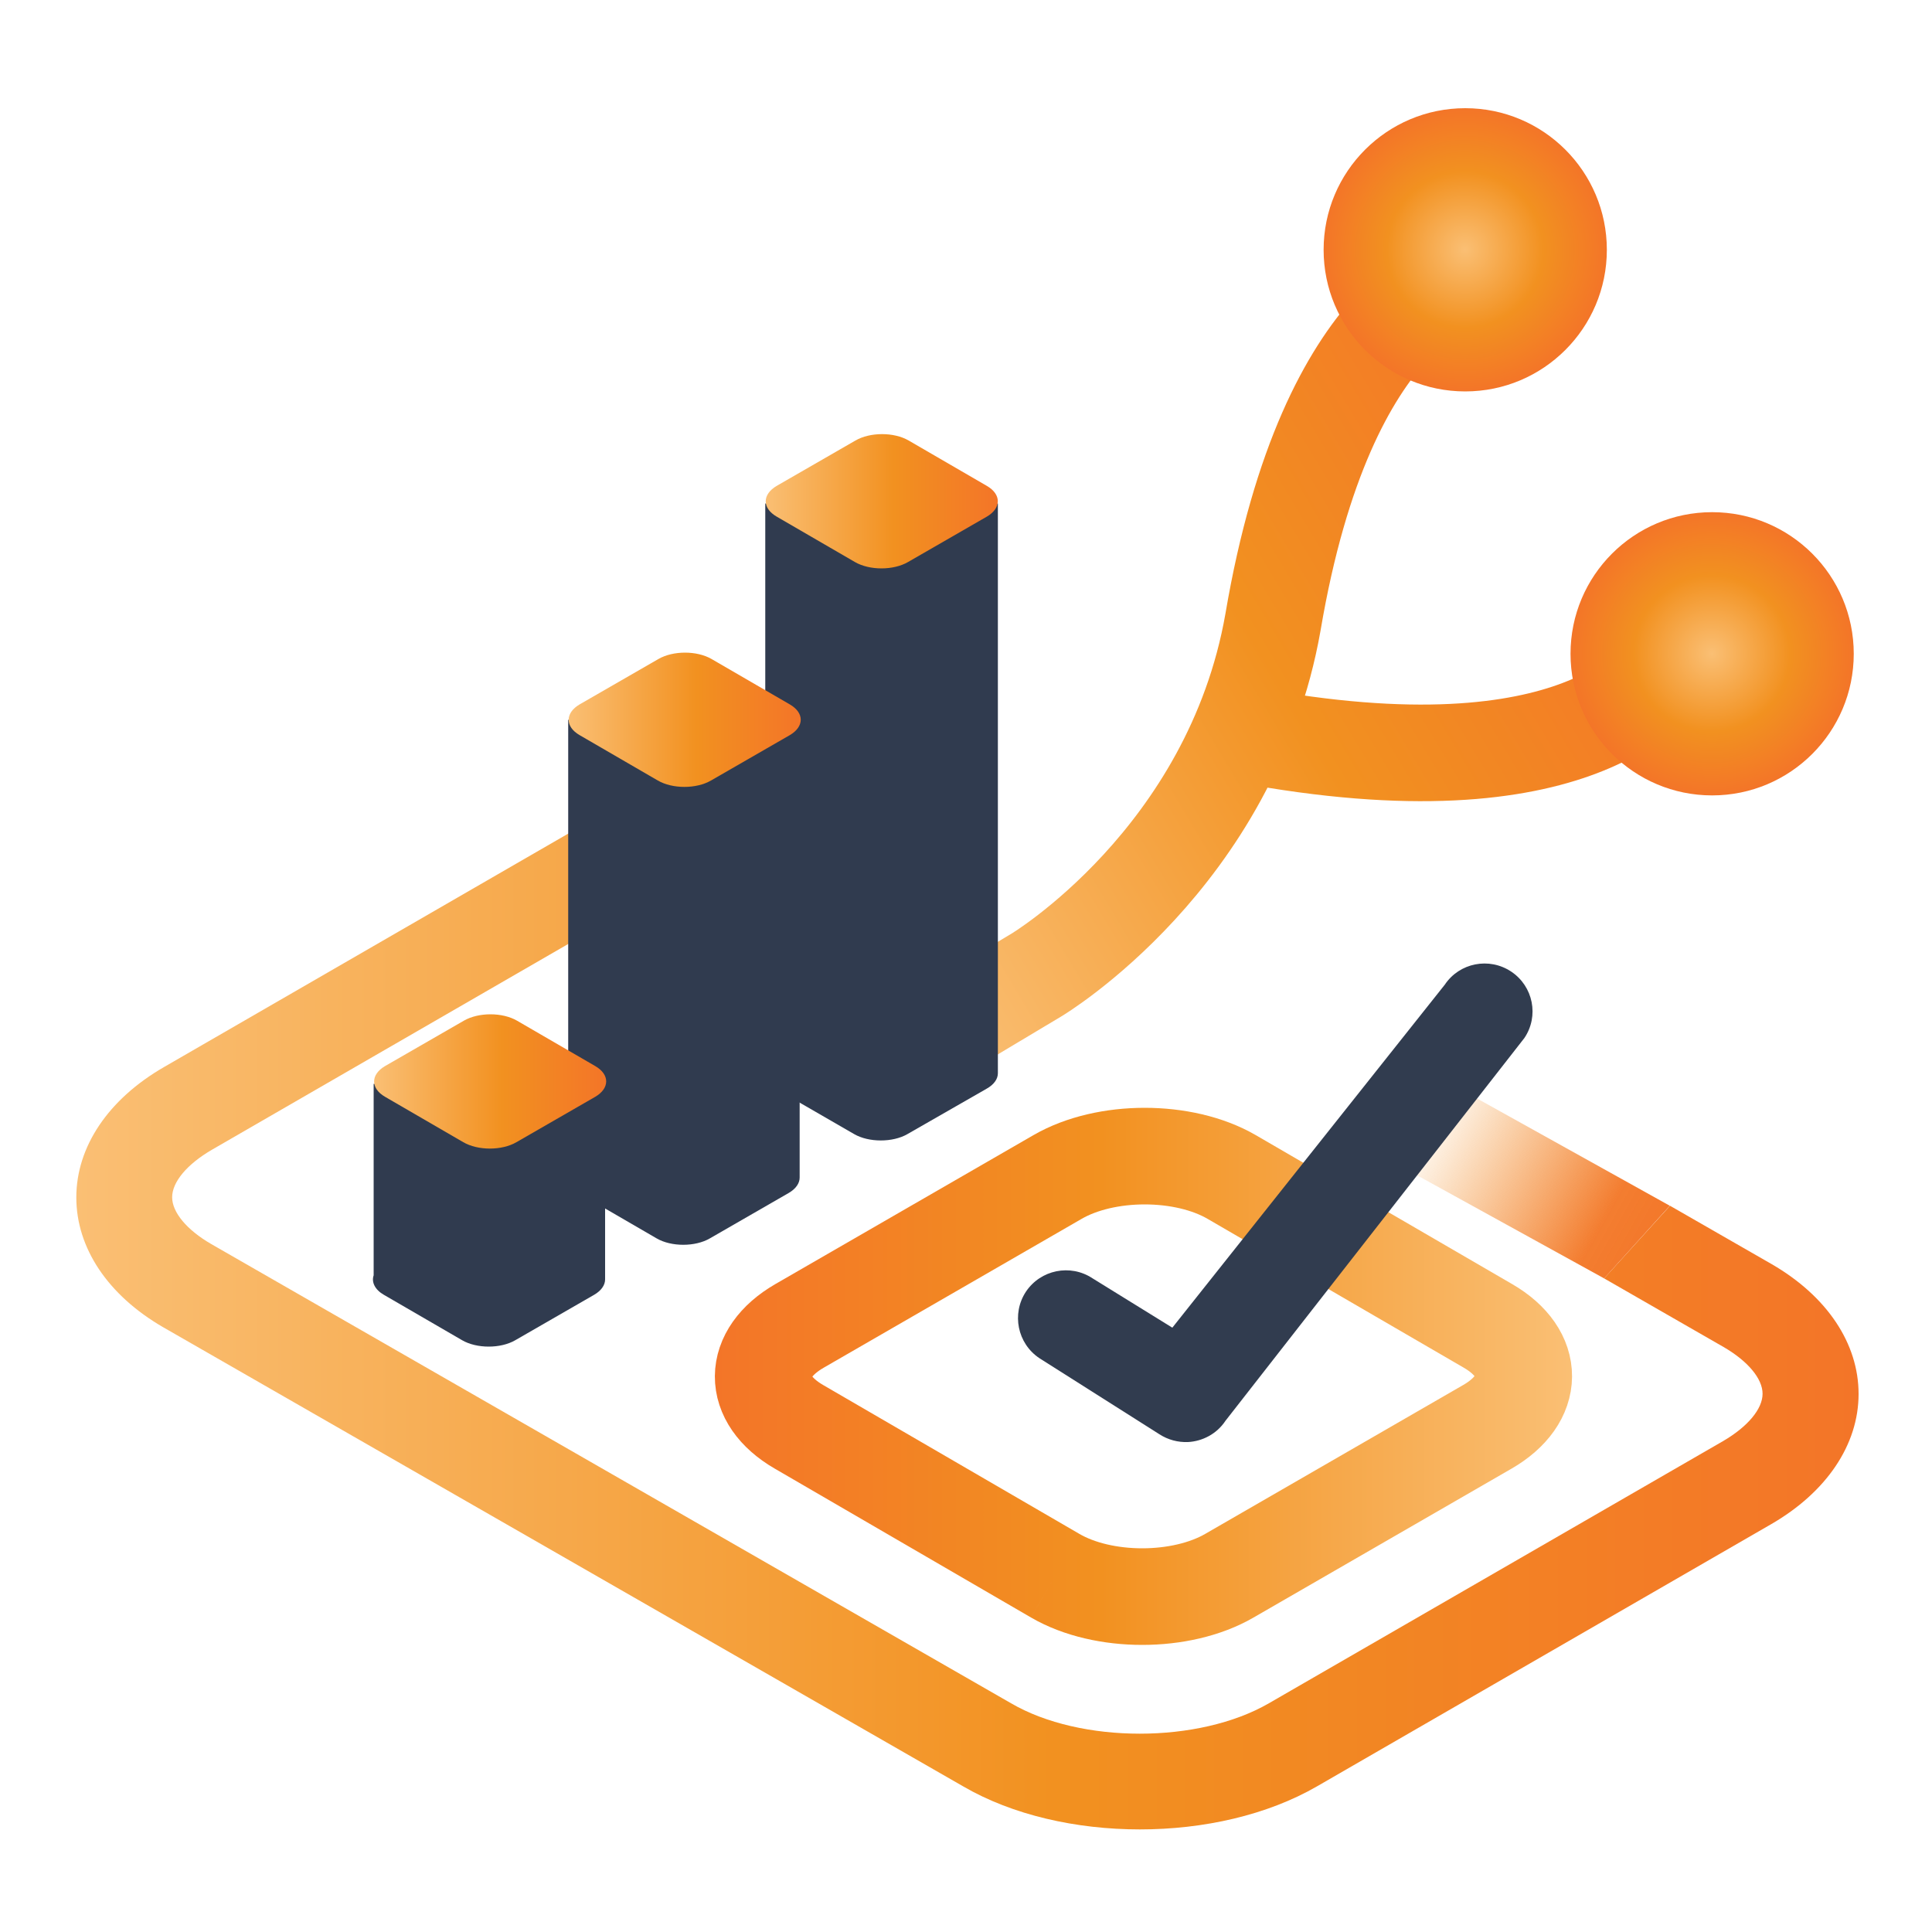
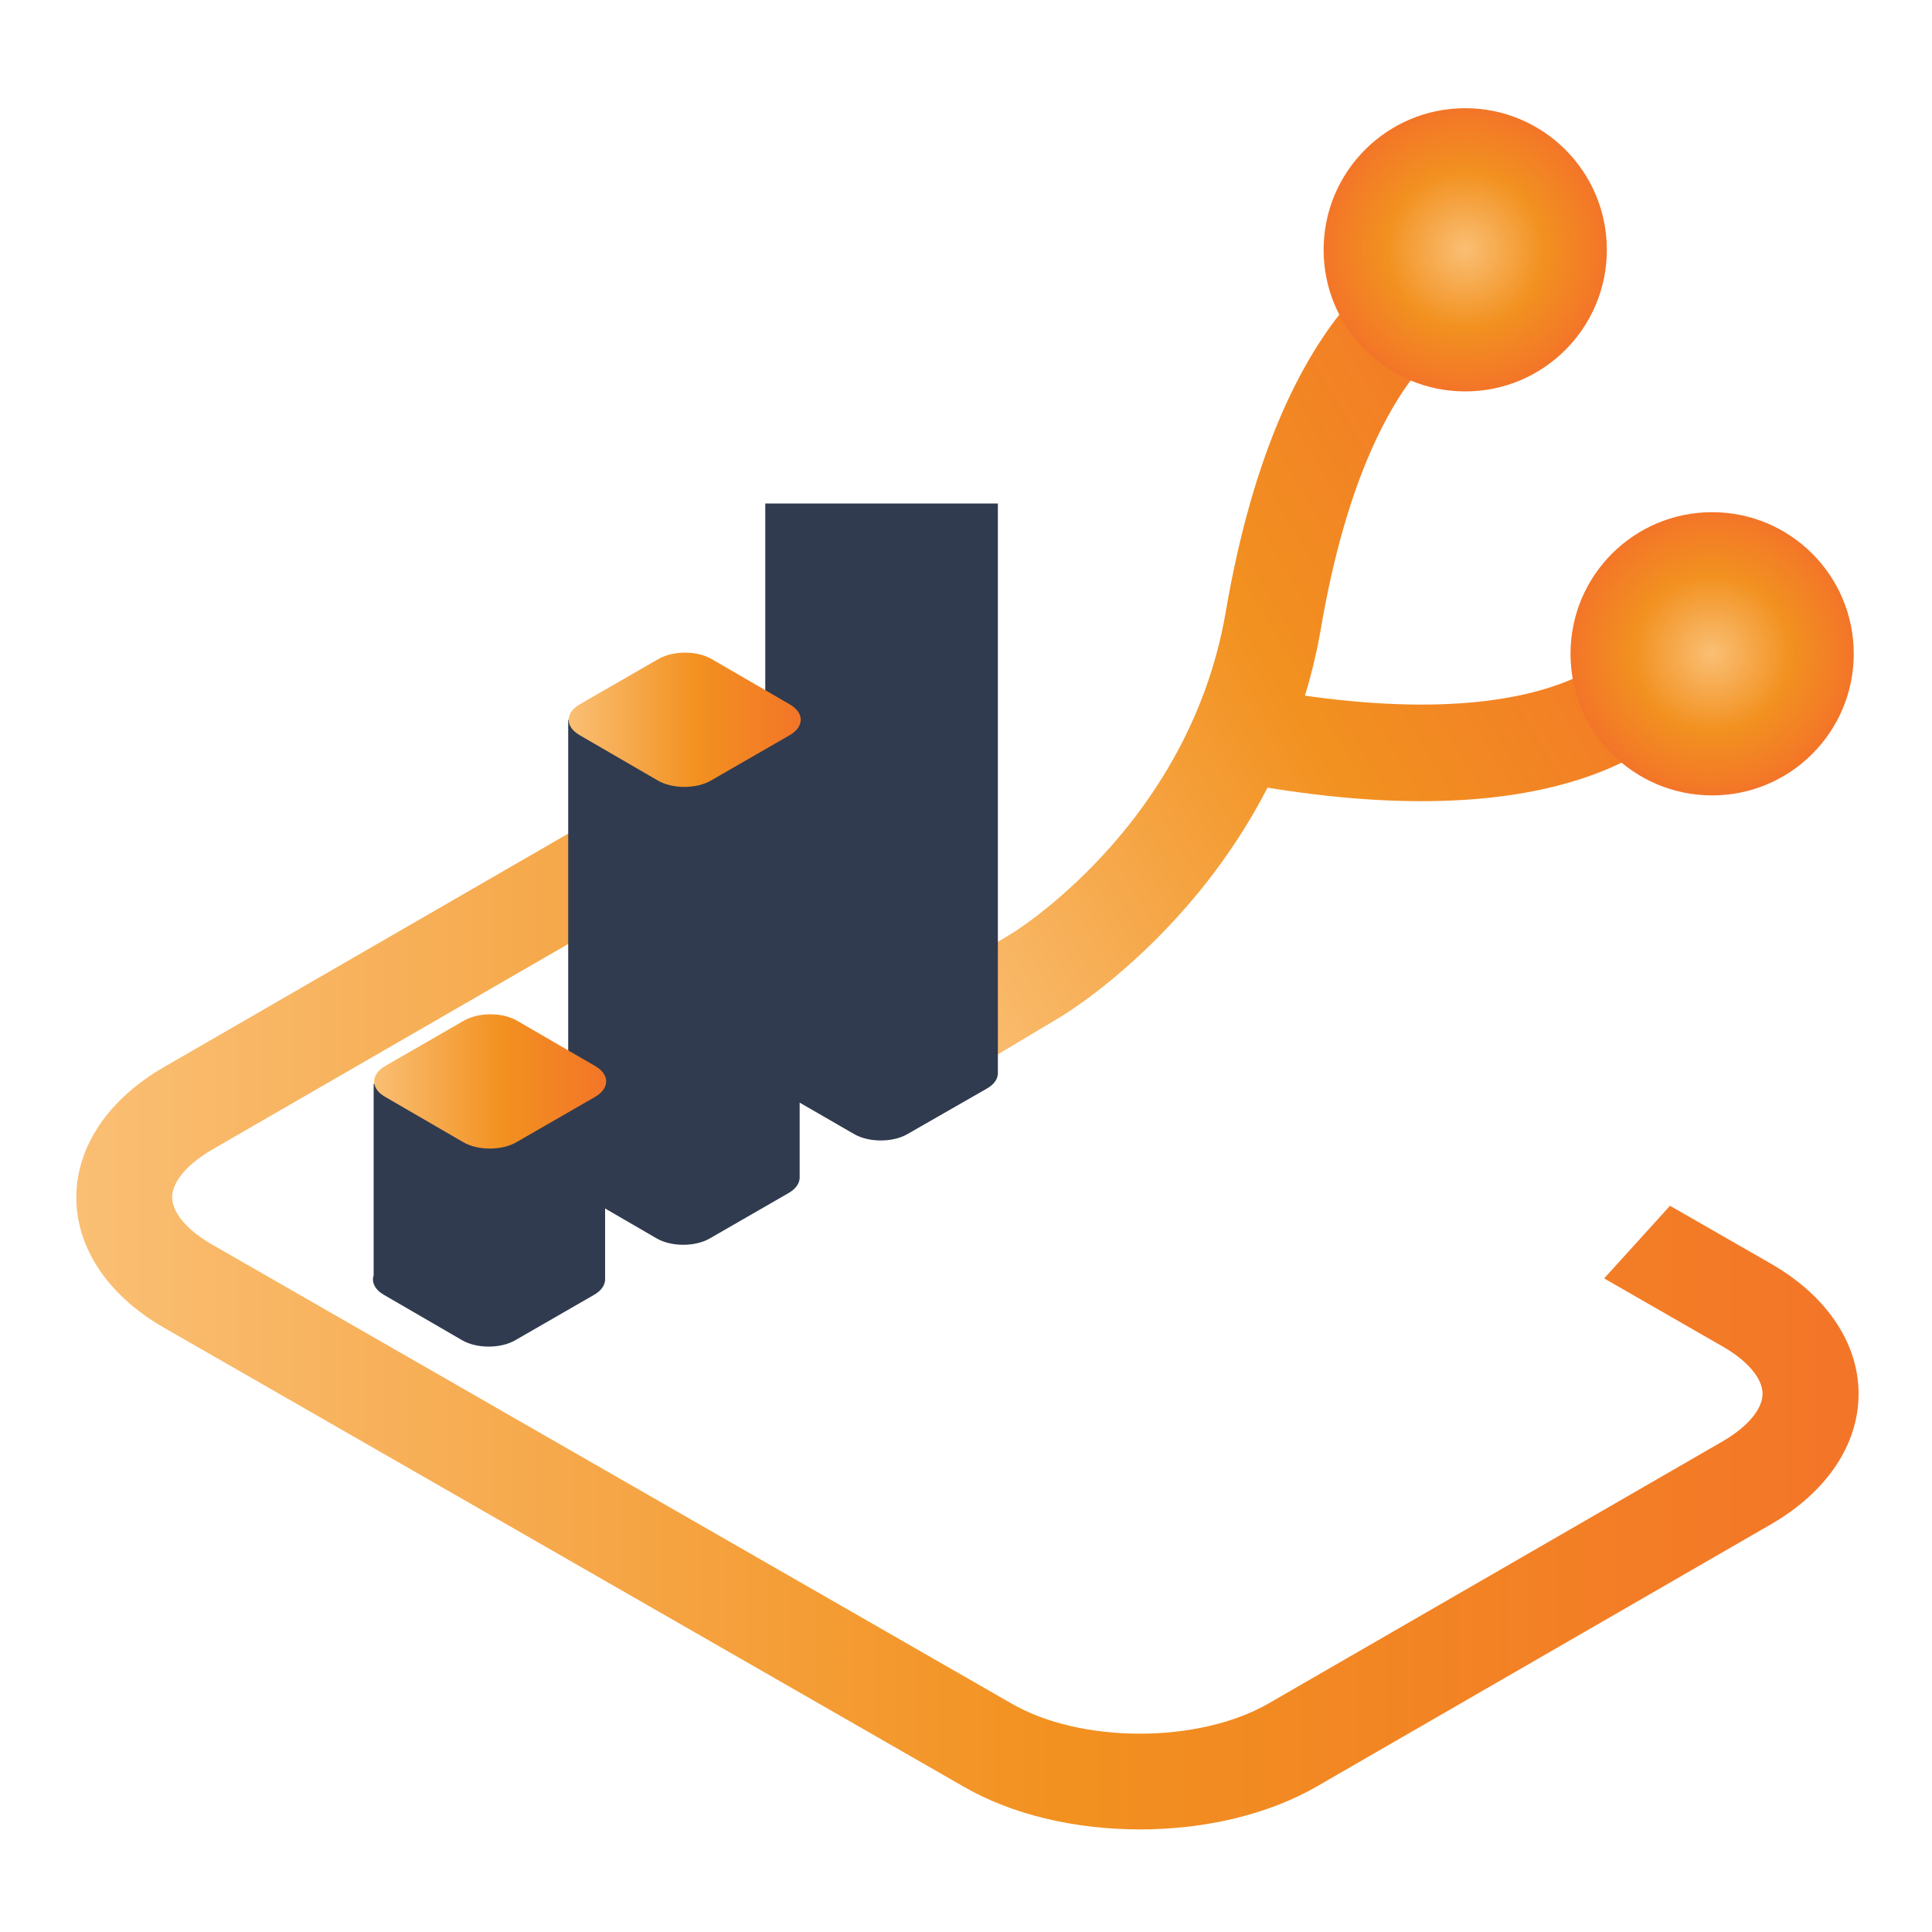
<svg xmlns="http://www.w3.org/2000/svg" xmlns:xlink="http://www.w3.org/1999/xlink" id="Layer_1" data-name="Layer 1" viewBox="0 0 100 100">
  <defs>
    <style> .cls-1 { fill: #313c4f; } .cls-2 { fill: url(#radial-gradient-2); } .cls-3 { fill: url(#linear-gradient-7); } .cls-4 { fill: url(#linear-gradient-5); } .cls-5 { fill: url(#linear-gradient-6); } .cls-6 { fill: url(#linear-gradient-2); } .cls-7 { fill: url(#radial-gradient); } .cls-8 { fill: url(#linear-gradient); } .cls-9 { isolation: isolate; } .cls-10 { stroke: url(#linear-gradient-4); } .cls-10, .cls-11 { fill: none; stroke-miterlimit: 10; stroke-width: 5px; } .cls-11 { stroke: url(#linear-gradient-3); } .cls-12 { fill: #303b4f; } </style>
    <linearGradient id="linear-gradient" x1="3.94" y1="67.06" x2="96.18" y2="67.06" gradientUnits="userSpaceOnUse">
      <stop offset="0" stop-color="#fabf74" />
      <stop offset=".55" stop-color="#f29120" />
      <stop offset="1" stop-color="#f37528" />
    </linearGradient>
    <linearGradient id="linear-gradient-2" x1="-131.73" y1="-205.35" x2="-115.4" y2="-205.35" gradientTransform="translate(70.8 -178.93) rotate(-150.7)" gradientUnits="userSpaceOnUse">
      <stop offset="0" stop-color="#f3782a" />
      <stop offset=".16" stop-color="#f3792a" stop-opacity=".97" />
      <stop offset=".83" stop-color="#f29120" stop-opacity="0" />
    </linearGradient>
    <linearGradient id="linear-gradient-3" x1="93.04" y1="-100.52" x2="137.47" y2="-100.52" gradientTransform="translate(16.2 180.55) rotate(-30.87)" xlink:href="#linear-gradient" />
    <radialGradient id="radial-gradient" cx="137.19" cy="-113.29" fx="137.19" fy="-113.29" r="7.33" gradientTransform="translate(16.2 180.55) rotate(-30.87)" gradientUnits="userSpaceOnUse">
      <stop offset="0" stop-color="#fabf74" />
      <stop offset=".55" stop-color="#f29120" />
      <stop offset="1" stop-color="#f37528" />
    </radialGradient>
    <radialGradient id="radial-gradient-2" cx="137.43" cy="-88.79" fx="137.43" fy="-88.79" r="7.33" xlink:href="#radial-gradient" />
    <linearGradient id="linear-gradient-4" x1="20.67" y1="71.24" x2="65.03" y2="71.24" gradientTransform="translate(102.03) rotate(-180) scale(1 -1)" xlink:href="#linear-gradient" />
    <linearGradient id="linear-gradient-5" x1="39.64" y1="25.94" x2="51.65" y2="25.94" xlink:href="#linear-gradient" />
    <linearGradient id="linear-gradient-6" x1="29.44" y1="37.25" x2="41.45" y2="37.25" xlink:href="#linear-gradient" />
    <linearGradient id="linear-gradient-7" x1="19.37" y1="55.97" x2="31.38" y2="55.97" xlink:href="#linear-gradient" />
  </defs>
  <path class="cls-8" d="M50.29,41.67c-5.12-2.98-13.17-2.98-18.32,0l-23.48,13.56c-2.88,1.66-4.54,4.12-4.54,6.75,0,2.61,1.63,5.06,4.5,6.72l41.4,23.76c2.56,1.49,5.85,2.23,9.15,2.23s6.59-.74,9.17-2.23l23.49-13.56c2.88-1.66,4.54-4.12,4.54-6.75,0-2.61-1.63-5.06-4.5-6.72l-5.26-3.02-3.41,3.76,6.18,3.55c1.26.73,2.02,1.64,2.02,2.42,0,.79-.77,1.71-2.06,2.46l-23.49,13.56c-3.63,2.1-9.75,2.1-13.35,0l-41.4-23.77c-1.26-.73-2.02-1.64-2.02-2.42,0-.79.77-1.71,2.06-2.46l23.48-13.56c1.82-1.05,4.25-1.57,6.69-1.57s4.87.53,6.68,1.58l2.25,1.29h0" />
-   <polygon class="cls-6" points="72.16 54.47 86.43 62.41 83.03 66.17 69.71 58.83 72.16 54.47" />
  <path class="cls-11" d="M75.94,14.34s-7.22,1.17-10.05,17.86c-2.15,12.24-12.25,18.27-12.25,18.27l-5,2.99M66,38.3c16.71,2.72,20.15-3.73,20.15-3.73" />
  <circle class="cls-7" cx="75.84" cy="12.93" r="7.33" />
  <circle class="cls-2" cx="88.62" cy="33.84" r="7.33" />
  <g class="cls-9">
-     <path class="cls-10" d="M54.62,81.56l-13.27-7.71c-2.48-1.44-2.46-3.78.03-5.22l13.36-7.71c2.49-1.44,6.53-1.44,9.01,0l13.27,7.71c2.48,1.44,2.46,3.78-.03,5.22l-13.36,7.71c-2.49,1.44-6.53,1.44-9.01,0" />
-   </g>
+     </g>
  <g class="cls-9">
    <path class="cls-12" d="M51.65,26.06v29.49c0,.29-.19.58-.58.8l-4.1,2.35c-.76.44-2,.44-2.76,0l-4.07-2.35c-.47-.27-.65-.66-.53-1.01v-29.28" />
  </g>
  <g class="cls-9">
-     <path class="cls-4" d="M44.25,29.09l-4.05-2.35c-.76-.44-.75-1.15,0-1.59l4.08-2.35c.76-.44,1.99-.44,2.75,0l4.05,2.35c.76.44.75,1.15,0,1.59l-4.08,2.35c-.76.44-1.99.44-2.75,0" />
-   </g>
+     </g>
  <g class="cls-9">
    <path class="cls-12" d="M41.39,37.25v23.7c0,.29-.19.58-.57.8l-4.08,2.35c-.76.44-1.99.44-2.75,0l-4.05-2.35c-.47-.27-.65-.66-.53-1.01v-23.48" />
  </g>
  <g class="cls-9">
    <path class="cls-5" d="M34.05,40.4l-4.05-2.35c-.76-.44-.75-1.15,0-1.59l4.08-2.35c.76-.44,1.99-.44,2.75,0l4.05,2.35c.76.44.75,1.15,0,1.59l-4.08,2.35c-.76.44-1.99.44-2.75,0" />
  </g>
  <g class="cls-9">
    <path class="cls-12" d="M31.32,56.1v10.12c0,.29-.19.58-.57.8l-4.08,2.35c-.76.44-1.99.44-2.75,0l-4.05-2.35c-.47-.27-.65-.66-.53-1.01v-9.91" />
  </g>
  <g class="cls-9">
    <path class="cls-3" d="M23.98,59.12l-4.05-2.35c-.76-.44-.75-1.15,0-1.59l4.08-2.35c.76-.44,1.99-.44,2.75,0l4.05,2.35c.76.44.75,1.15,0,1.59l-4.08,2.35c-.76.44-1.99.44-2.75,0" />
  </g>
-   <path class="cls-1" d="M61.49,74.64c-.51.02-1.03-.11-1.49-.41l-6.2-3.93c-1.14-.76-1.45-2.3-.7-3.44.76-1.14,2.3-1.45,3.44-.7l4.14,2.56,14.1-17.75c.76-1.14,2.3-1.44,3.44-.68s1.45,2.3.68,3.44l-15.47,19.81c-.45.68-1.19,1.06-1.94,1.1Z" />
</svg>